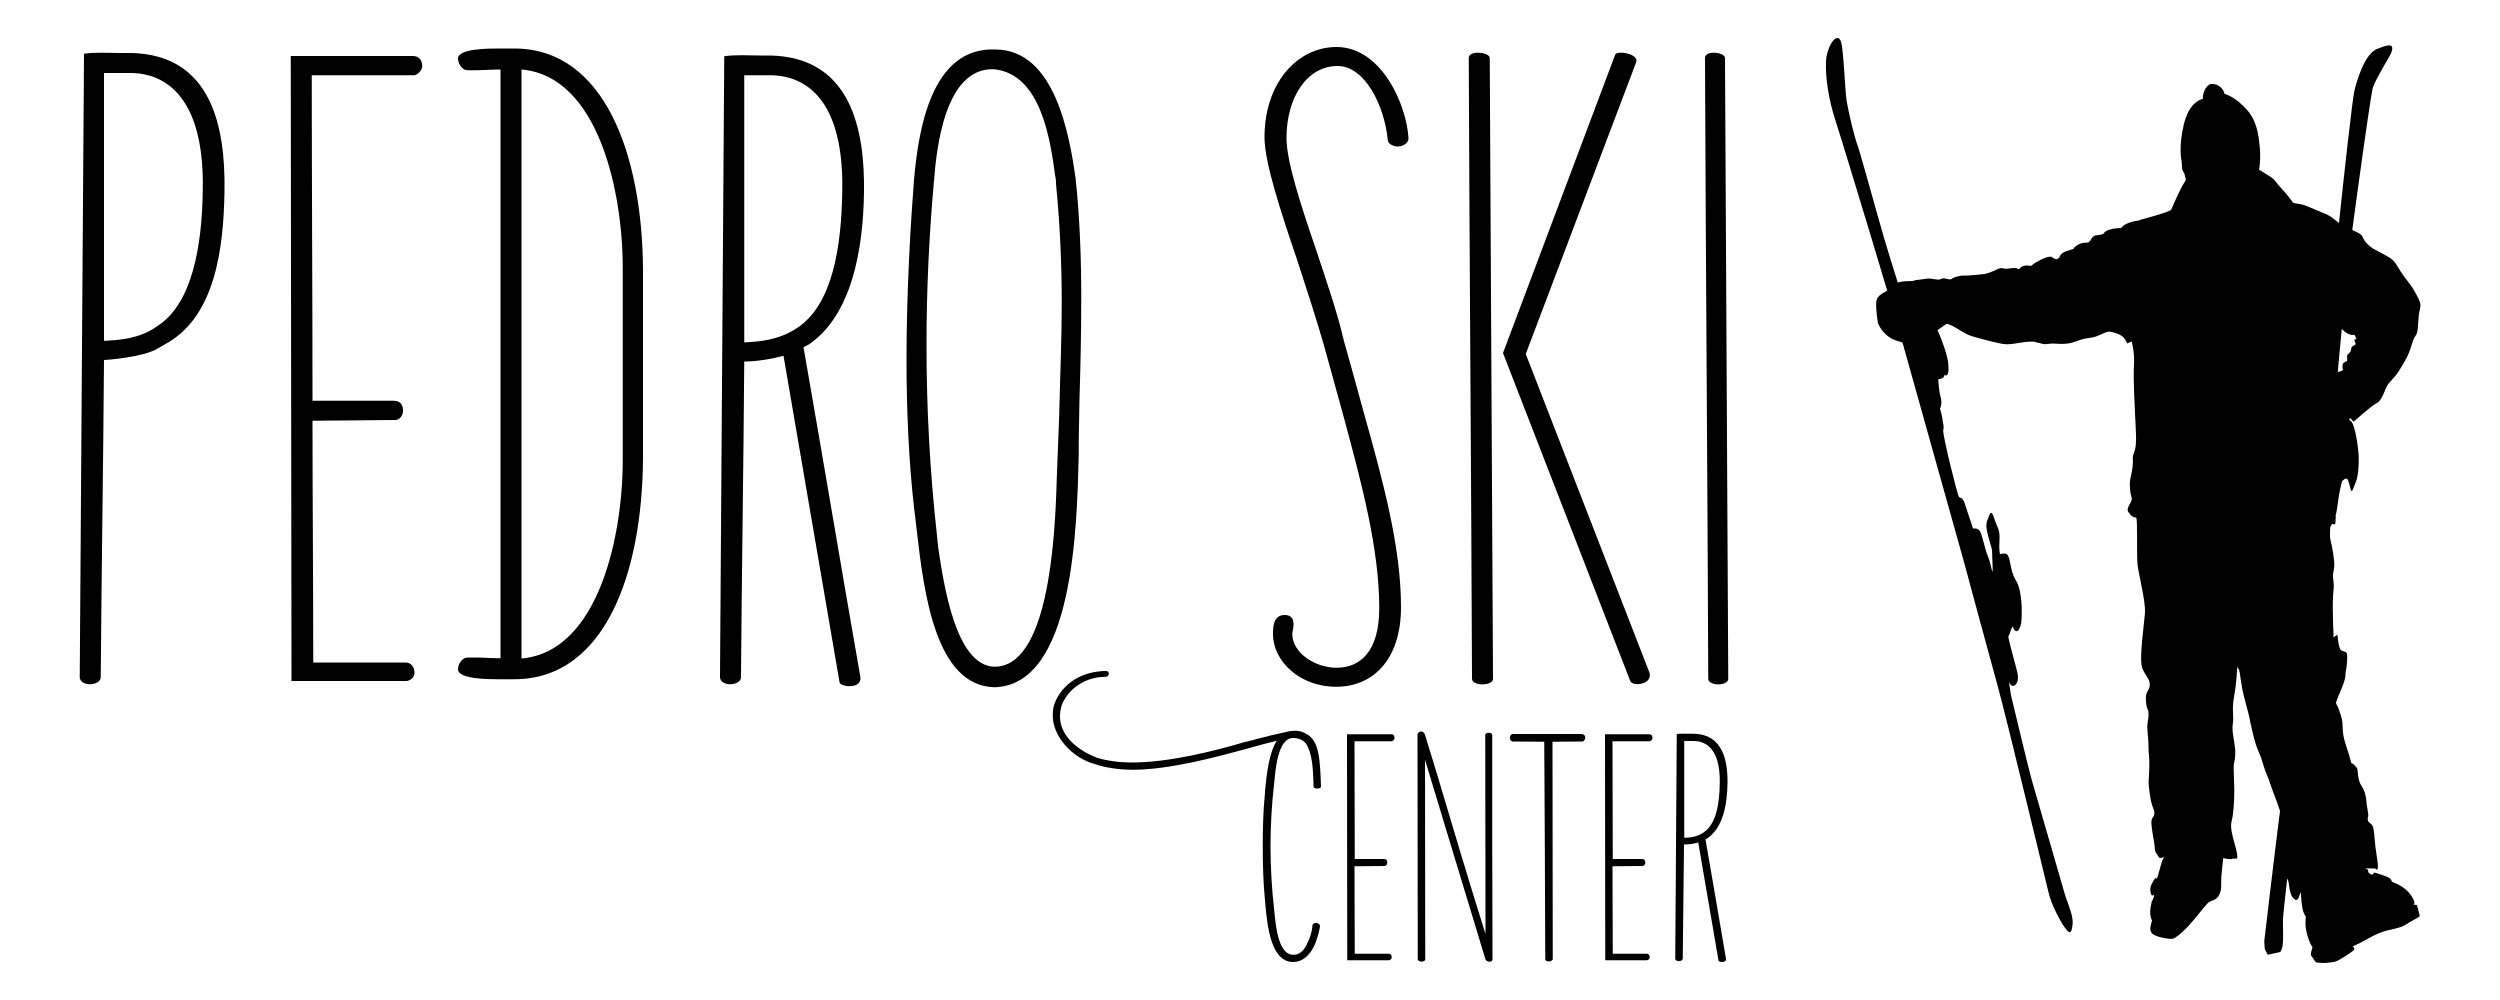
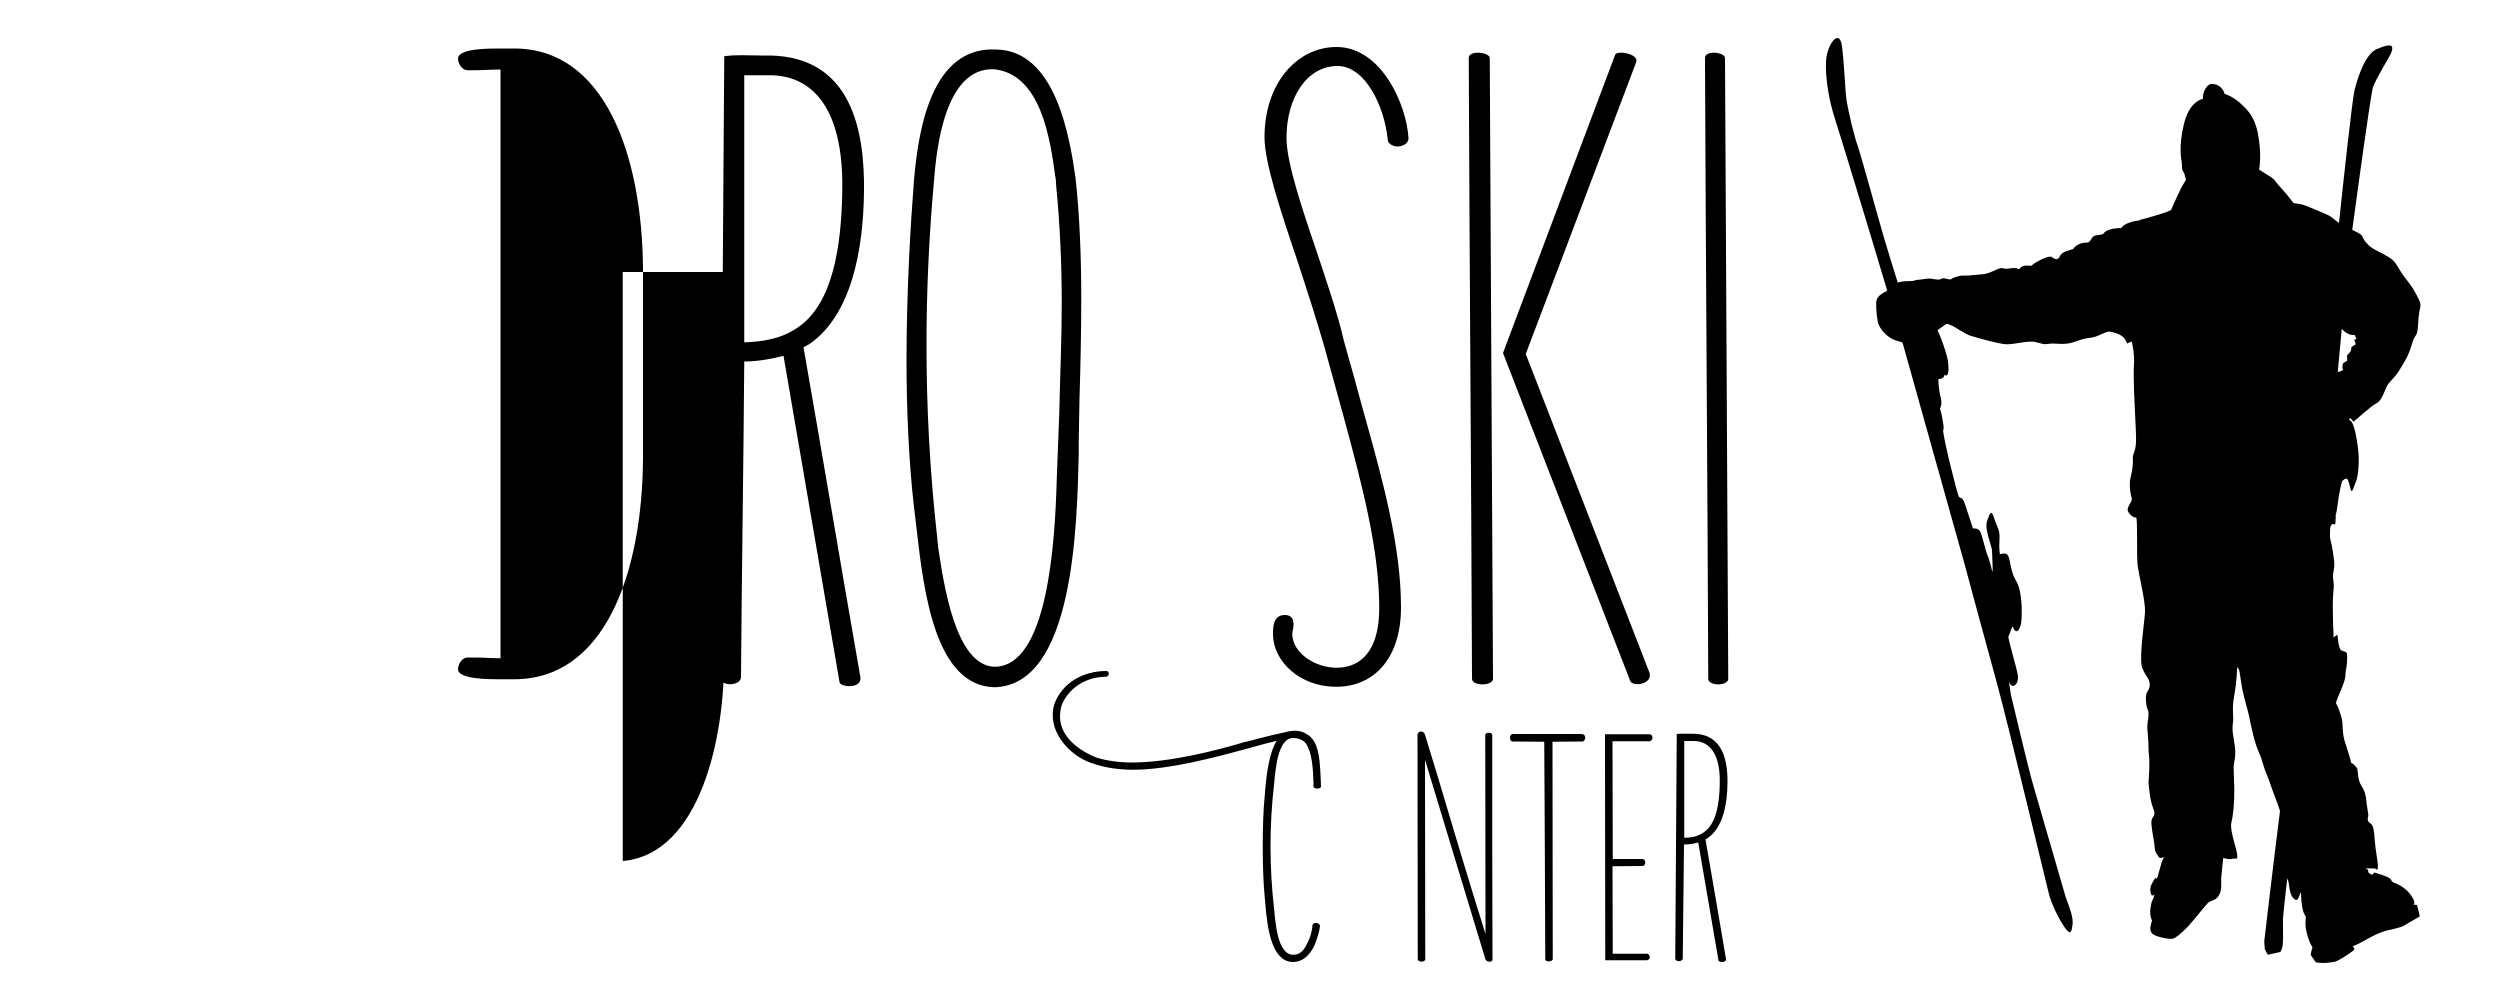
<svg xmlns="http://www.w3.org/2000/svg" version="1.1" id="Livello_1" x="0px" y="0px" viewBox="0 0 1000 400" style="enable-background:new 0 0 1000 400;" xml:space="preserve">
  <g>
    <path d="M939.8,167.5c0.3-0.7,1.5,1,1.5,1.2c0,0.3,7-6.3,9.3-7.4c2.3-1.1,3.3-5.5,4.5-7.4c1.2-1.8,2.9-2.9,4.7-5.9 c1.8-3,3.6-5.5,5-10.5c1.5-5,2.1-1.6,2.5-8.7c0.3-7.1,2.1-5.5-0.5-10.5c-2.6-5-3.8-5.5-6.4-9.5c-2.6-4.1-2.5-4.7-6.4-6.8 c-3.9-2.2-5.1-2.3-7.4-4.8c-2.3-2.5-0.5-2.8-4.6-4.7c-0.4-0.2-0.8-0.4-1.1-0.5c1.6-11.8,7.3-54,8.3-57.1c1.1-3.4,6.6-12.1,7.3-13.8 c1.7-4.5-2.2-2.9-6-1.4c-4.9,2.5-7.7,12.5-8.7,16.4c-0.8,3.1-4.4,35.7-6.2,53.1c-3.4-2.6-3.4-2.9-7-4.3c-3.7-1.5-6.1-2.7-7.8-3.1 c-1.7-0.4-3.2-0.5-3.4-0.6c-0.2-0.1-2.2-3.1-4.8-5.8c-2.6-2.7-2.3-3.4-4.6-4.8c-2.3-1.4-4.4-2.8-4.4-2.8s0-0.1,0.1-0.4 c0.2-1.1,0.6-4.4,0.2-8.5c-0.5-5-1.1-10.7-5.5-15.4c-4.4-4.7-7.4-5.5-8.6-6c-0.2-1-1.5-4.1-5.5-3.9c-2.5,0.8-3.4,4.8-3.1,5.9 c-1.5,0.4-5.7,1.9-7.7,10.4c-2,8.5-1.1,13.4-0.8,15.1c0.2,2-0.1,2.4,0.5,3.5c0.5,1,0.5,0.5,0.8,2c0.3,1.5,0.8,0.9-0.5,2.9 c-1.2,1.7-4.4,9-5,10.4c0.2,0.8-12.6,4.2-12.7,4.2c0,0,0,0.1-0.1,0.2c-2.6,0.2-6.2,1.3-7.2,3c-0.8,0-6.1,0.2-7,2.2 c-1.6,1.1-3.6,0-4.8,1.9c-0.9,1.6-1.2,1.8-2.9,1.8c-1.7,0-4.1,1.5-4.4,2.4c-1.1,0.6-4.5,0.9-5.4,2.9c-0.9,2-2.2,1.2-3.3,0.4 c-1.1-0.9-7,2.3-7.8,3.2c-0.8,0.8-0.9-0.1-3.1,0.3c-2.3,0.4-1.6,1.9-2.7,1.2c-1.1-0.7-3.9,0.1-5,0c-1.1-0.1-1.2-0.7-3.4,0.3 c-2.2,1-3.7,1.7-5.6,1.9c-1.9,0.2-3.2,0.3-5.7,0.5c-2.5,0.2-2.1-0.3-4.8,0.5c-2.7,0.7-1.4,1.5-4.1,0.8c-2.7-0.7-1.2,0.8-4.5,0.2 c-3.3-0.6-3.3-0.1-5.7,0.1c-2.4,0.2-3.2,0.6-3.2,0.6l-3.1,0.1c0,0-1.5,0.1-2.9,0.5c-1.8-5.6-3.9-12.5-5.5-17.9 c-3.1-10.6-9.2-33-10.5-36.7c-1.4-3.7-3.7-13.6-4.4-17.8c-0.7-4.2-0.9-14.3-1.9-22c-1-7.8-6.1-0.6-6.4,5.9 c-0.3,6.6,1.1,15.4,3.6,23.1c1.9,5.8,13.7,44.5,20.9,68.7c-0.1,0-0.1,0-0.2,0.1c-2.3,1.1-3.4,2-4,3.4c-0.5,1.1-0.2,5.8,0.5,9.5 c2.3,5.4,6.9,6.8,6.9,6.8c1.2,0.4,2.2,0.7,2.9,0.9c5.3,18.9,24.9,88.9,24.9,88.9s8.6,32,13.2,48.6c4.5,16.6,19.4,79,20.4,82.8 c0.9,3.9,4.1,10.5,6.4,13.7c2.3,3.2,2.7,1.9,3.1-1c0.4-2.9-0.9-6.2-2.8-11.4c0,0-12.1-41.8-13.5-46.6c-1.4-4.9-8.3-33.9-8.3-33.9 s-1-5.9-0.6-5.1c0.4,0.8,0.7,1.6,1.7,1.3c1-0.3,2-1.8,1.6-4.4c-0.4-2.7-4.2-15.1-3.7-15.5c0.5-0.4,1.5-4.9,1.9-3.4 c0.4,1.5,1.6,2.1,2.3,0.7c0.7-1.4,1.1-2.2,1.1-7.2c0-5-0.8-9.5-1.9-11.5c-1.1-2-1.8-3.1-2.5-6.6c-0.7-3.5-0.9-5-2.6-5 c-1.6,0.1-1.7,0.3-1.7,0.3s-0.5-1.9-0.2-5.9c0.2-4-0.7-4.2-2.1-8.4c-1.3-4.2-1.8-1.8-2.9,1.1c-1.1,2.9,1.9,10,2,11.6 c0.1,1.6,0.1,2.1,0.2,5.3c0.2,3.2-0.1,3.3-0.1,3.3s-0.9-4.3-1.9-6.6c-1-2.2-2.2-8.8-3.2-9.9c-1-1.1-2.6-0.8-2.6-0.8 s-2.6-8-3.4-10.3c-0.9-2.3-1.6-1.8-2.2-2.3c-0.6-0.5-6.9-26-6.3-26.9c0.5-0.9-0.3-3.6-0.4-4.7c-0.1-1.1-0.9-3.7-0.9-3.7 s1-1.9,0.3-4.5c-0.8-2.5-1-7.3-1-7.3s2.8-0.2,2.4-1.9c0.9,1.1,1.8-0.1,1.7-2.4c-0.1-2.3,0.1-3.7-2.9-11.8c-0.5-1.3-1-2.5-1.5-3.5 c1.6-1.2,3-2.2,3.6-2.5c0,0,0.1-0.1,0.2-0.1c0.1,0,0.1,0,0.1,0l0.1,0.1c0.5,0.1,1.5,0.5,2.1,0.8c1.2,0.6,4.8,3.1,7.1,3.9 c2.3,0.7,11,3.2,14.1,3.4c3.2,0.2,8.8-1.6,11.8-0.9c3,0.7,3.2,1.1,5.7,0.7c2.5-0.4,5.8,0.9,10.8-1c5-1.9,5.2-0.8,8.8-2.3 c3.6-1.5,3.5-1.9,6.1-1.2c2.5,0.7,4.4,1.6,5.3,4.4c0.6-0.3,1.3-0.5,1.9-0.8c0.6,2.7,1.1,5.7,0.9,8.9c-0.4,5.9,0.3,16.6,0.5,21.7 c0.2,5.1,0.8,10.6-0.4,13.6c-1.1,2.9-0.2,1.8-0.7,6.1c-0.5,4.2-1.3,4.3-1,8.5c0.3,4.2,1.3,3.5,0.3,5.5c-1,1.9-1.8,2.9-0.7,4.3 c1.1,1.5,2,1.8,2.8,1.8c0.8,0,0.1,15.8,0.7,19.6c0.6,3.9,3.1,14.1,2.9,18.2c-0.2,4.1-2.5,18.7-1.1,22.4c1.5,3.7,3.1,4.3,3,6.9 c-0.2,2.6-1.9,2.2-1.5,6.5c0.4,4.3,1,2.3,1,5.2c0,2.9-0.7,2.7-0.4,6.6c0.3,3.9,0.4,3.9,0.4,6.9c0,3,0.5,2.2,0.3,8.5 c-0.2,6.3-0.6,3.5,0.2,9.7c0.8,6.1,2.1,6.2,1.8,8.1c-0.2,1.8-1.4,1-1.1,4.4c0.3,3.4,1.2,7,1.3,9.2c0.1,2.2,1.1,2.4,1.5,3.5 c0.4,0.9,1.8,0.3,2.4,0c0.2-0.1,0.2-0.1,0.2-0.1s-0.1,0.1-0.2,0.1c-0.3,0.2-0.7,0.9-1.3,2.8c-0.9,3-1.5,5.7-1.8,6 c-0.2,0.3,0-1.4-1.3,0.8c-1.3,2.2-1.5,3-1.1,4.9c0.4,1.8,1.4,0.6,1.4,0.6s0,0.6-0.4,1.7c-0.4,1.1-0.5,0.3-0.8,2.1 c-0.4,1.7-0.8,4.4,0.3,6.6c-0.5,2-1.2,3.5-0.1,5c1.1,1.6,7.3,2.6,8.4,2.3c1.1-0.3,3.1-1.8,6-4.8c2.8-3,7.3-9,8.5-9.9 c1.6-0.8,3-0.8,4.1-2.9c1.1-2.2,0.7-4.2,0.8-6.8c0.2-2.6,0.8-7.9,0.8-7.9s2.5,0.8,3.8,0.3c1.3-0.5,3,1.9,0.7-6.2 c-2.3-8.1-1.1-7.7-0.7-11.2c0.5-3.5,0.8-8.6,0.5-14.3c-0.2-5.7-0.2-5.5,0.2-7.5c0.3-2,0.1,0,0.3-2.9c0.2-2.9-1.2-7.4-1.1-10.5 c0.2-3.1,0.4-1.4,0.2-5.9c-0.2-4.5,0.5-5.9,1.1-10.8c0.6-4.9,0.4-8.3,0.9-7.1c0.5,1.2,0.5,0.2,1.2,5.5c0.8,5.3,1.6,7.4,2.7,11.7 c1.1,4.2,0.4,2.3,2.1,9.3c1.7,7.1,2.6,7,3.8,11.3c1.2,4.3,2.1,5.4,3.5,9.8c1,3,2.6,6.6,3.5,9.7c-2.2,17.1-6.3,52.1-6.3,52.1 l0.2,3.1l1.2,2.3l5-1.1c0,0,0.8-0.9,1-3c0.3-2.7,0-7,0.1-10.5c0.1-1.8,0.8-8.1,1.7-16c0.1,0.3,0.2,0.6,0.3,0.8 c0.5,0.9,0.4,5.1,1.9,6.9c1.5,1.8,2.1,1,2.8-1.1c0.7-2.2,0.4,0.3,0.7,2.8c0.3,2.4,0.5,3.8,1.2,5.1c0.6,1.3,0.6,0,0.4,3 c-0.2,3,1.3,8,2.8,10.1c-0.6,1.7-0.7,3.1-0.7,3.1l2,2.9c0,0,2.1,0.5,4.7,0.2c2.5-0.3,3.1-0.2,5.1-1.4c2-1.2,5.4-3.3,5.6-4 c0.2-0.7-0.7-1.1-0.7-1.1s1.8-0.8,3.2-1.5c1.4-0.7,7.3-4.5,12-5.2c4.7-1.2,4.3-0.9,7.3-2.8c3.1-1.8,4.4-2.4,4.4-2.7 c0-0.2-1.1-4.4-1.1-4.4l-1.6-0.2c0,0,1.5,0-0.4-3.1c-1.9-3.1-5-4.8-6.9-5.5c-1.8-0.7-0.9-0.8-1.8-1.7c-0.9-1-6.4-2.5-6.4-2.5 s0,0.1-0.6,0.7c-0.6,0.6-1.5-0.7-1.8-0.8c-0.2-0.1,0.5-1-0.9-1.4c-1.4-0.3,3.7-0.1,3.7-0.1s1.8,2.5,0.7-4.2 c-1.1-6.7-0.9-9.2-1.4-11.7c-0.5-2.5-2.2-2.1-2.3-3.7c-0.1-1.6,0.6-0.3-0.1-4.1c-0.7-3.7-0.2-3.7-1.1-6.7c-1-2.9-2.1-2.9-2.6-6.4 c-0.5-3.5,0.1-2.8-1.6-4.6c-1.7-1.8-0.6,1.2-1.9-3.4c-1.3-4.6-2.5-6.7-2.7-10.9c-0.1-4.2-0.5-4.7-1.5-7.8c-0.8-2.2-1.1-1.9-1.2-2.9 c0.8-2.5,1.6-3.8,2.9-7.3c1.3-3.6,0.7-4.2,1.1-5.8c0.4-1.6,0.6-5.3,0.4-6.3c-0.2-1-1-0.9-2.2-1.4c-1.2-0.5-1.5-5.4-1.6-6.1 c-0.1-0.3-0.8,0.2-1.6,0.9c0.1-2-0.2-3.6-0.2-7.2c0-4.6-0.2-4.3,0-8.9c0.2-4.6,0.5-3,0.2-6.2c-0.4-3.3-0.3-2.3,0.1-4.6 c0.4-2.3,0.3-3.1-0.4-7.7c-0.7-4.6-1.2-4.1-1.1-7.1c0.1-2.9,0-2.2,0.6-3.4c0.6-1.1,1.6,1.2,1.6-1.4c0-1.7,0.3-1.6,0-2.1 c0.4-1.4,0.7-3.2,1-5.7c0.4-3.6,1.6-8.2,1.6-8.2s1.7-1.9,2.3-0.6c0.7,1.3,1,3.8,1.4,4.4c0.4,0.6,1-1.4,1.9-3.7 c0.9-2.4,1.1-5.8,1.1-9.5c-0.1-3.6-1.4-13.4-3.2-14.7C939.5,167.9,939.7,167.7,939.8,167.5z M941.8,133.9c0,0,0,0,0.5,1 c0.5,1,0.2,0.6-0.2,0.8c-0.4,0.2-0.5-0.1-0.1,1.1c0.4,1.2,0.3,0.9-0.1,1.2c-0.4,0.3-0.7,0.2-1.2,0.8c-0.5,0.6,0.2,1.3-1.1,2.5 c-1.2,1.2-0.7,0.7-0.7,2.2c0,1.5-0.4,0.8-1.1,1.4c-0.8,0.6-0.7,0.4-0.8,1.8c-0.1,1.4,0.7,1.1-0.5,1.7c-0.9,0.5-0.9,0.1-1.4,0.4 c0.5-5.2,1-11.1,1.6-17.2c0.3,0.2,0.6,0.5,1,0.9C940.1,134.5,941.8,133.9,941.8,133.9z" />
    <g>
-       <path d="M62.7,139.6c-3.7,2.3-14.1,4-21.1,4.4c-0.3,42.5-1,84.7-1.3,126.8c0,3.7-8.4,4-8.4,0l1.7-249.3c4.7-0.7,9.7-0.3,14.4-0.3 h4.3C85.1,21.8,90.1,51.6,89.8,76c-0.3,24.1-4,49.9-22.4,60.9L62.7,139.6z M41.6,136.3h1c4.7-0.3,13.1-0.7,20.1-5.7 c14.4-9,18.1-32.8,18.4-54.2c1-44.2-21.1-47.2-28.8-47.2H41.6V136.3z" />
-       <path d="M165.8,269.1c0,2-1.7,3-3,3.3h-46.2l-0.3-250h48.9c2.3,0,3.7,1.7,3.7,4c0,1.7-1.7,3.3-3,3.7h-41.2 c0,43.5,0.3,86.3,0.3,130.2h32.5c2.7,0,3.7,1.7,3.7,4c0,1.7-1,3.3-2.7,3.7l-33.5,0.3c0,32.5,0.3,64.3,0.3,96.7h37.1 C164.4,265.1,165.8,266.8,165.8,269.1z" />
-       <path d="M257.2,183.4c-0.3,46.2-15.4,88.3-51.5,88.3h-6.4c-3.7,0-16.1,0-16.1-4c0-1.7,1.3-4.7,4-4.7h3c3,0,6.4,0.3,10,0.3V27.8 c-3.7,0-7.4,0.3-10,0.3h-3c-2.7,0-4-3-4-4.7c0-4,12.4-4,16.1-4h6.4c36.1,0,51.2,42.5,51.5,88.3V183.4z M249.1,108.8 c0.3-31.1-9.4-78.3-40.5-81v235.6c31.1-2.7,40.8-49.9,40.5-81V108.8z" />
+       <path d="M257.2,183.4c-0.3,46.2-15.4,88.3-51.5,88.3h-6.4c-3.7,0-16.1,0-16.1-4c0-1.7,1.3-4.7,4-4.7h3c3,0,6.4,0.3,10,0.3V27.8 c-3.7,0-7.4,0.3-10,0.3h-3c-2.7,0-4-3-4-4.7c0-4,12.4-4,16.1-4h6.4c36.1,0,51.2,42.5,51.5,88.3V183.4z M249.1,108.8 v235.6c31.1-2.7,40.8-49.9,40.5-81V108.8z" />
      <path d="M321.4,138.9c7.7,43.8,15.1,88.3,22.8,132.2c0.3,4.7-8.4,3.7-8.4,1.7l-22.4-130.5c-4.7,1.3-10.7,2.3-15.7,2.3 c-0.3,42.2-1,84.3-1.3,126.2c0,3.7-8.4,4-8.4,0l1.7-248.3c4.7-0.7,9.7-0.3,14.4-0.3h4c32.8,0.7,37.8,30.5,37.5,54.5 c-0.3,23.4-5,49.2-21.8,60.9L321.4,138.9z M297.7,136.9h1c4.7-0.3,12.7-0.7,20.1-5.7c14.4-9.4,17.7-32.8,18.1-54.2 c1-43.8-20.7-46.9-28.8-46.9h-10.4V136.9z" />
      <path d="M430.2,71c1.7,15.7,2.3,32.1,2.3,48.2c0,13.7-0.3,27.4-0.7,40.2c0,4.4-0.3,12.7-0.3,16.4v5.7c-0.7,29.1-2,92.7-33.8,93.4 c-23.4-0.7-28.1-37.1-31.1-63.6c-0.3-3-0.7-5.7-1-8.4c-2-17.4-3-38.5-3-58.6c0-28.4,1.7-55.6,3-72.3c1.7-19.4,6.7-53.5,32.8-52.2 C422.2,20.1,427.8,54.6,430.2,71z M373.6,72.3c-2,22.1-3,43.8-3,65.6c0,25.1,1.3,50.5,4.3,77.3c0,1,0.3,2,0.3,3.3 c2.3,15.4,7,47.5,22.4,48.2c21.4,0.3,24.4-49.2,25.1-75c0.3-8.7,0.7-17.4,1-26.1c0.3-14.1,1-30.5,1-44.2c0-15.7-0.7-31.5-2.3-47.9 c0-0.7,0-1.7-0.3-3c-2-14.7-5.7-40.8-24.4-42.8C378,26.8,374.6,59.3,373.6,72.3z" />
      <path d="M509.2,253.7c0-2.7,0-7.7,4.7-7.7c4,0,3.7,3.7,3.3,5.7c0,0.3-0.3,1.3-0.3,1.7c0,8,9.4,13.7,17.7,13.7 c9.4,0,17.1-6.4,17.1-23.8c0-23.8-7-49.9-14.7-78.3c-2.3-8.4-4.7-17.1-7.4-26.8c-3-10.4-7-22.8-10.7-34.1 c-6.7-19.7-13.1-39.2-13.1-49.2c0-21.7,13.1-36.1,28.8-36.1c18.1,0,28.1,23.4,28.8,36.5c0,2.3-2.7,3.3-4.3,3.3c-1.7,0-4-1-4-2.7 c-1.3-13.4-9-29.5-20.1-29.5c-12.1,0-20.4,12.4-20.4,28.8c0,9.4,5.7,26.8,12,45.2c4,12.1,8.4,24.8,11,36.1 c2.7,9.7,5.4,19.1,7.7,27.8c8,28.4,15.1,54.5,15.1,78.6c0,21.1-11.4,31.8-25.8,31.8C519.9,274.8,509.2,264.4,509.2,253.7z" />
      <path d="M597.2,271.5c0,3-8.4,3-8.4,0c-0.3-82.7-1-165.7-1.3-248.3c0-3.3,8.4-2.3,8.4,0L597.2,271.5z M646.1,21.8 c1-1.7,9.4-0.3,8.4,3l-44.2,116.8l49.5,127.5c1.3,4.7-6.7,5.7-7.7,3.3l-50.9-131.2L646.1,21.8z" />
      <path d="M691.3,271.5c0,3-8,3-8,0c-0.3-82.7-1-165.7-1.3-248.3c0-3.3,8-2.3,8,0L691.3,271.5z" />
    </g>
    <g>
      <g>
        <path d="M528,370.4c-0.1,0.5-0.1,1-0.2,1.3c-0.5,2.2-1.1,4.2-1.9,6.2c-1.9,4.1-4.7,6.9-8.8,6.9c-8.6-0.2-10.2-13.9-11-23.5 c-0.1-0.7-0.1-1.7-0.2-2.3c-0.6-6.2-0.8-13.3-0.8-20.6c0-7.1,0.2-14.2,0.8-20.2c0.1-0.8,0.1-1.8,0.2-2.7 c0.6-6.3,1.6-14.5,4.6-19.2c-1.6,0.4-3.4,0.9-5.1,1.3c-2.5,0.7-5.1,1.4-7.6,2.1c-11.5,3.1-30.3,8.2-44.8,8.2 c-5.4,0-11.1-0.8-15.4-2.3c-9-2.5-16.7-11-16.7-19.4c0-1.7,0.2-3.4,0.8-5c3.1-7.9,11.1-12.8,20.6-12.8c1.6,0.1,1.1,2.2,0,2.3 c-8.2,0-15,4.5-17.8,11.3c-0.5,1.7-0.7,3.3-0.7,4.6c0,7.3,6.3,13.2,14.8,16.5c3.9,1.2,9,1.9,13.9,1.9c14.8,0,32.7-4.5,44.9-8.1 c1.7-0.4,3.5-0.8,5.1-1.3c3.8-1,7.5-1.9,11.3-2.7c1.3-0.4,2.8-0.6,4.1-0.6c1.6,0,3.3,0.4,4.7,1.5v-0.1c5,2.9,5.2,10.4,5.6,20.9 c0,1.1-3,1.1-3,0v-1.4c-0.2-6.1-0.6-12.3-3.1-15.9c-1.1-1.3-2.9-2.1-5.1-2.1c-6.2,0.1-7,13-7.5,17.8c-1,8.6-1.5,17.1-1.5,25.4 c0,8.5,0.5,17.1,1.5,25.8c0.5,4.8,1.3,17.6,7.5,17.7c2.8,0.1,4.6-1.9,5.9-5c1-1.9,1.7-4.4,1.9-6.7 C525,368.7,527.9,368.9,528,370.4z" />
-         <path d="M556.7,382.9c0,0.7-0.6,1.1-1.1,1.2h-16.7l-0.1-90.4h17.7c0.9,0,1.3,0.6,1.3,1.5c0,0.6-0.6,1.2-1.1,1.3h-14.9 c0,15.7,0.1,31.2,0.1,47.1h11.7c1,0,1.3,0.6,1.3,1.5c0,0.6-0.4,1.2-1,1.3l-12.1,0.1c0,11.7,0.1,23.2,0.1,35h13.4 C556.2,381.4,556.7,382.1,556.7,382.9z" />
        <path d="M594.1,294c0-1.2,2.8-1.2,2.8,0v44.7c0,14.9,0.1,30,0.1,45c0,1.5-2.3,1.1-2.8,0.1c-7.9-26.2-16.3-53.6-24.2-79.9 c0,26.1,0.1,53.5,0.1,79.7c0,1.5-3,1.3-3,0L567,294c0-1.6,2.4-2.1,3-0.1l4.7,15.4c6.3,21.2,12.8,43,19.5,64.3L594.1,294z" />
        <path d="M634.1,295.1c0,0.6-0.4,1.3-1,1.5l-12.1,0.1c0,28.9,0.1,58,0.1,86.9c0,1.1-3,1.5-3,0c-0.1-29.1-0.2-57.9-0.4-86.9 c-4.2,0-8.7-0.1-12.8-0.1c-0.5-0.1-0.9-0.7-0.9-1.5c0-0.8,0.4-1.5,1.3-1.5h27.4C633.7,293.7,634.1,294.3,634.1,295.1z" />
        <path d="M659.9,382.9c0,0.7-0.6,1.1-1.1,1.2h-16.7l-0.1-90.4h17.7c0.9,0,1.3,0.6,1.3,1.5c0,0.6-0.6,1.2-1.1,1.3H645 c0,15.7,0.1,31.2,0.1,47.1h11.7c1,0,1.3,0.6,1.3,1.5c0,0.6-0.4,1.2-1,1.3l-12.1,0.1c0,11.7,0.1,23.2,0.1,35h13.4 C659.4,381.4,659.9,382.1,659.9,382.9z" />
        <path d="M682.2,335.8c2.8,15.9,5.5,32,8.2,47.8c0.1,1.7-3,1.3-3,0.6l-8.1-47.2c-1.7,0.5-3.9,0.8-5.7,0.8 c-0.1,15.3-0.4,30.5-0.5,45.6c0,1.3-3,1.5-3,0l0.6-89.8c1.7-0.2,3.5-0.1,5.2-0.1h1.5c11.9,0.2,13.7,11,13.6,19.7 c-0.1,8.5-1.8,17.8-7.9,22L682.2,335.8z M673.7,335.1h0.4c1.7-0.1,4.6-0.2,7.3-2.1c5.2-3.4,6.4-11.9,6.5-19.6 c0.4-15.9-7.5-17-10.4-17h-3.8V335.1z" />
      </g>
    </g>
  </g>
</svg>